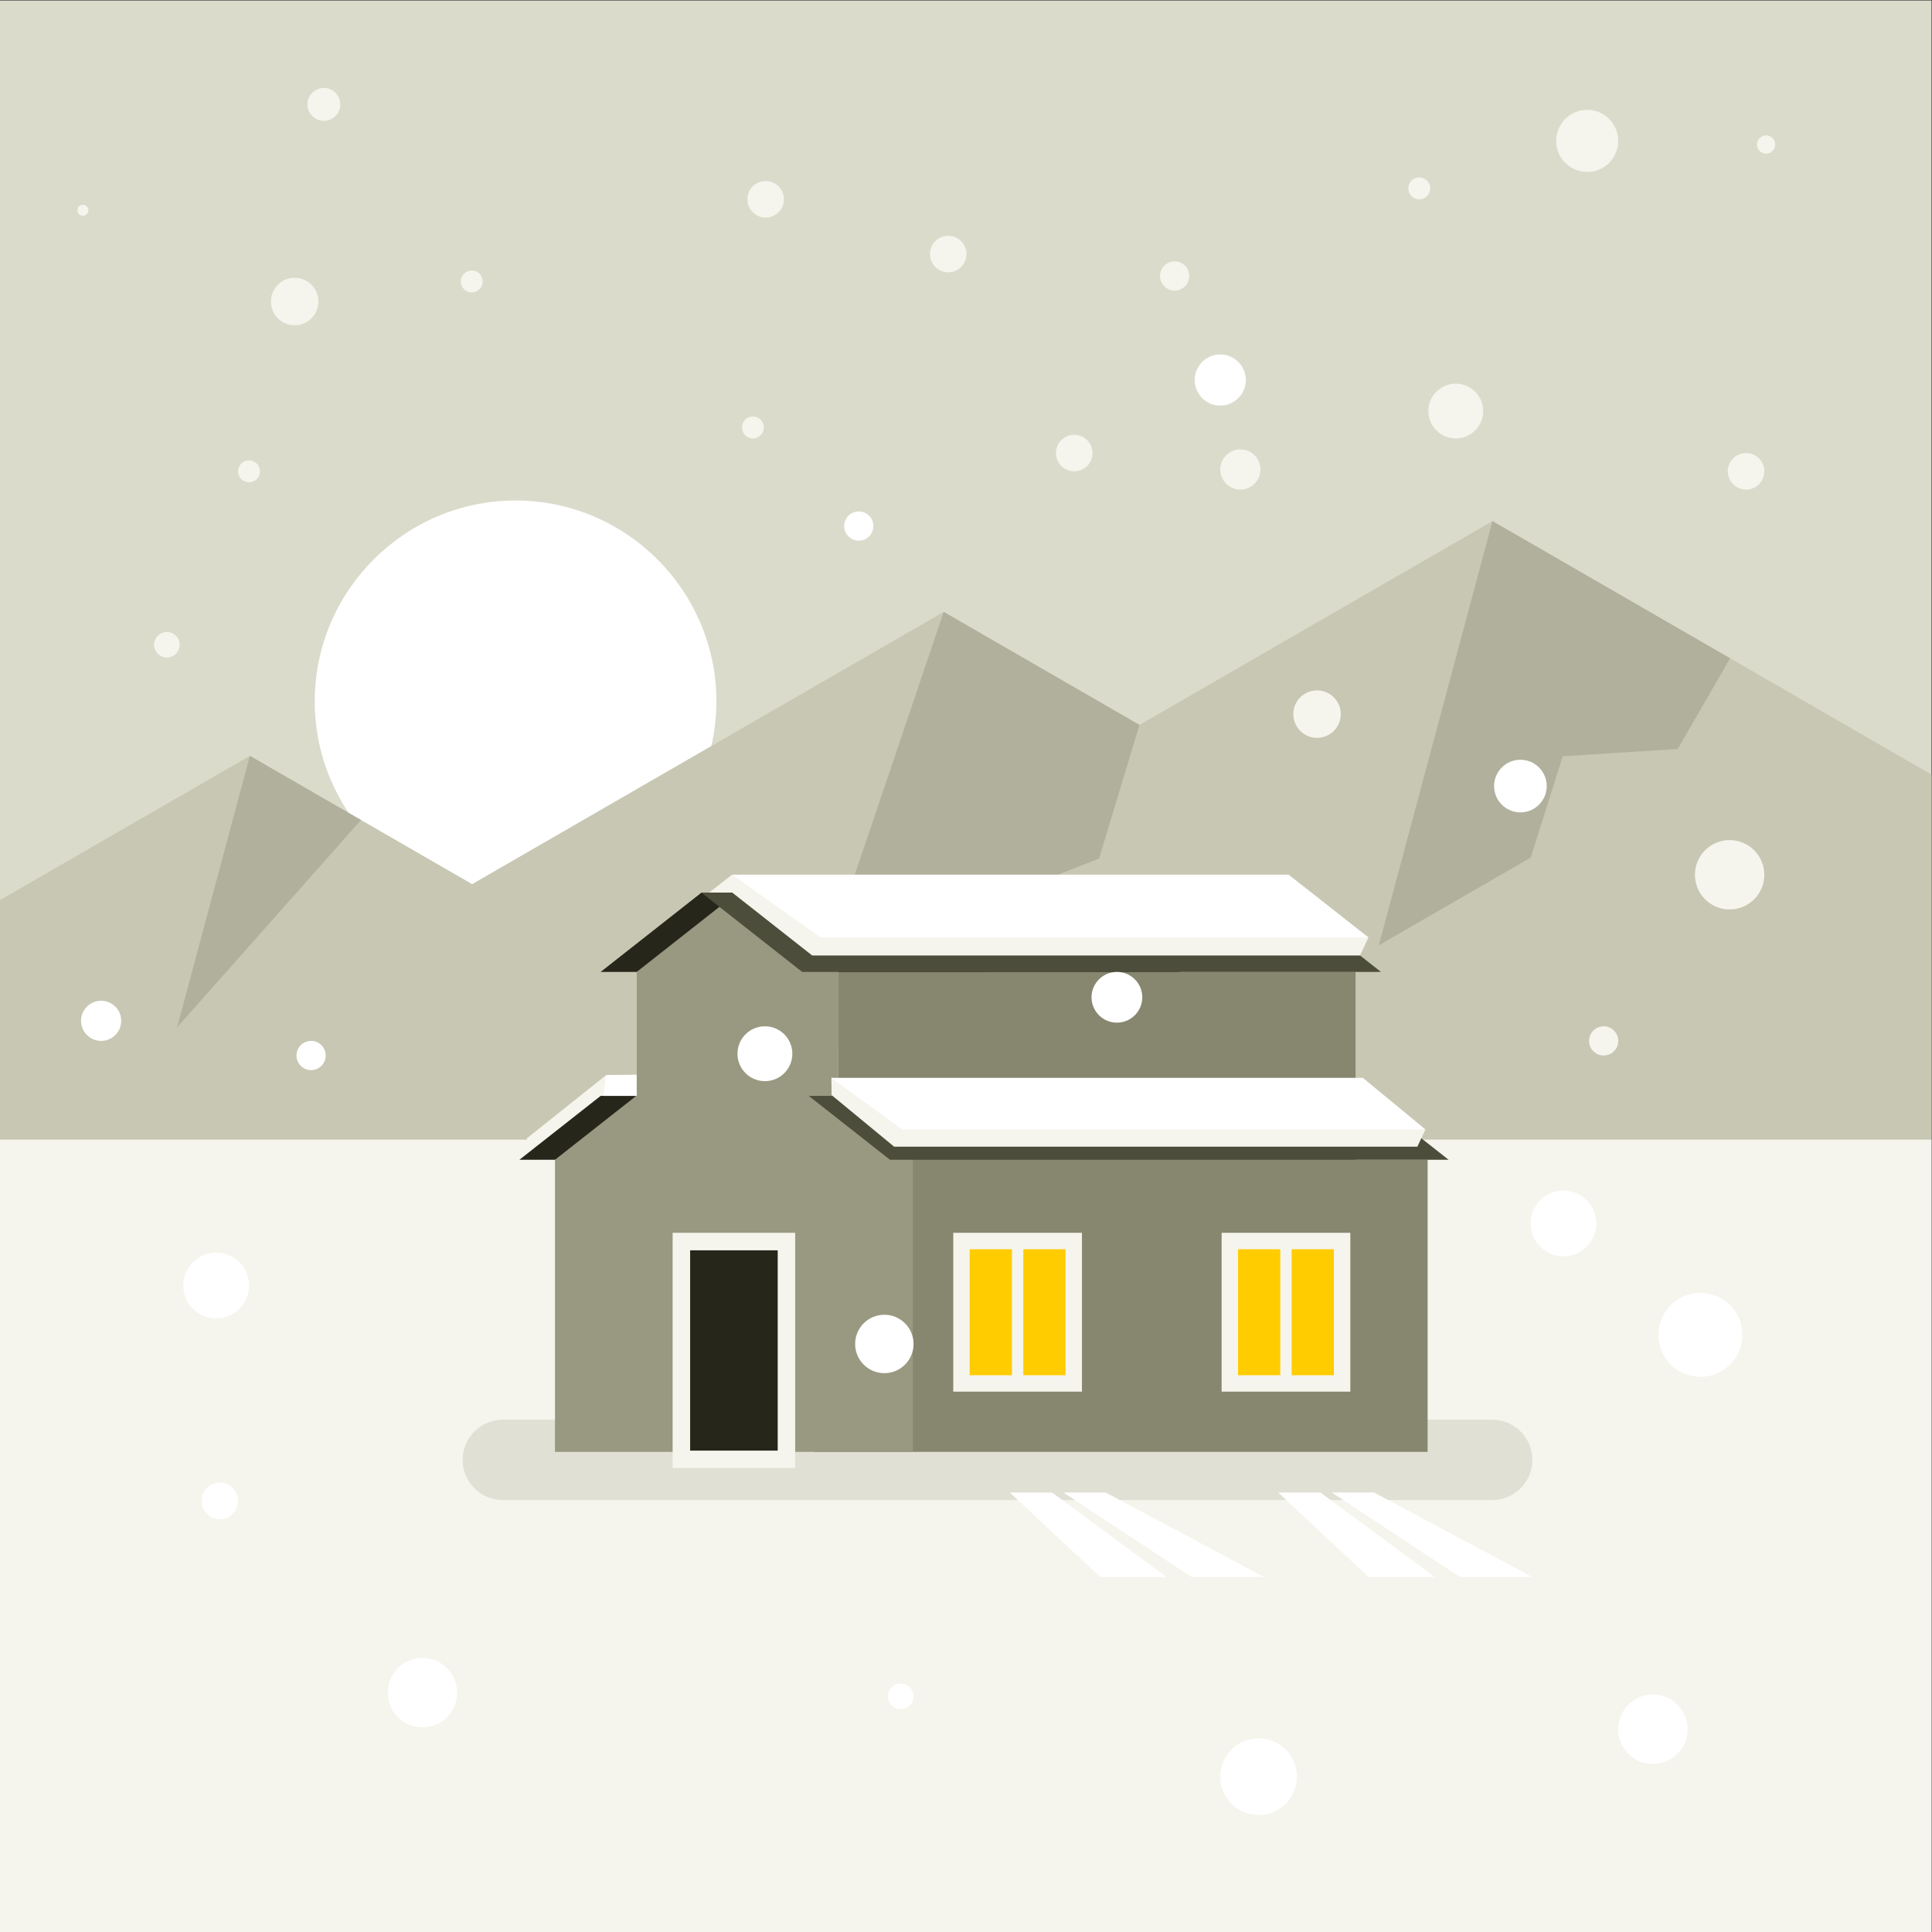
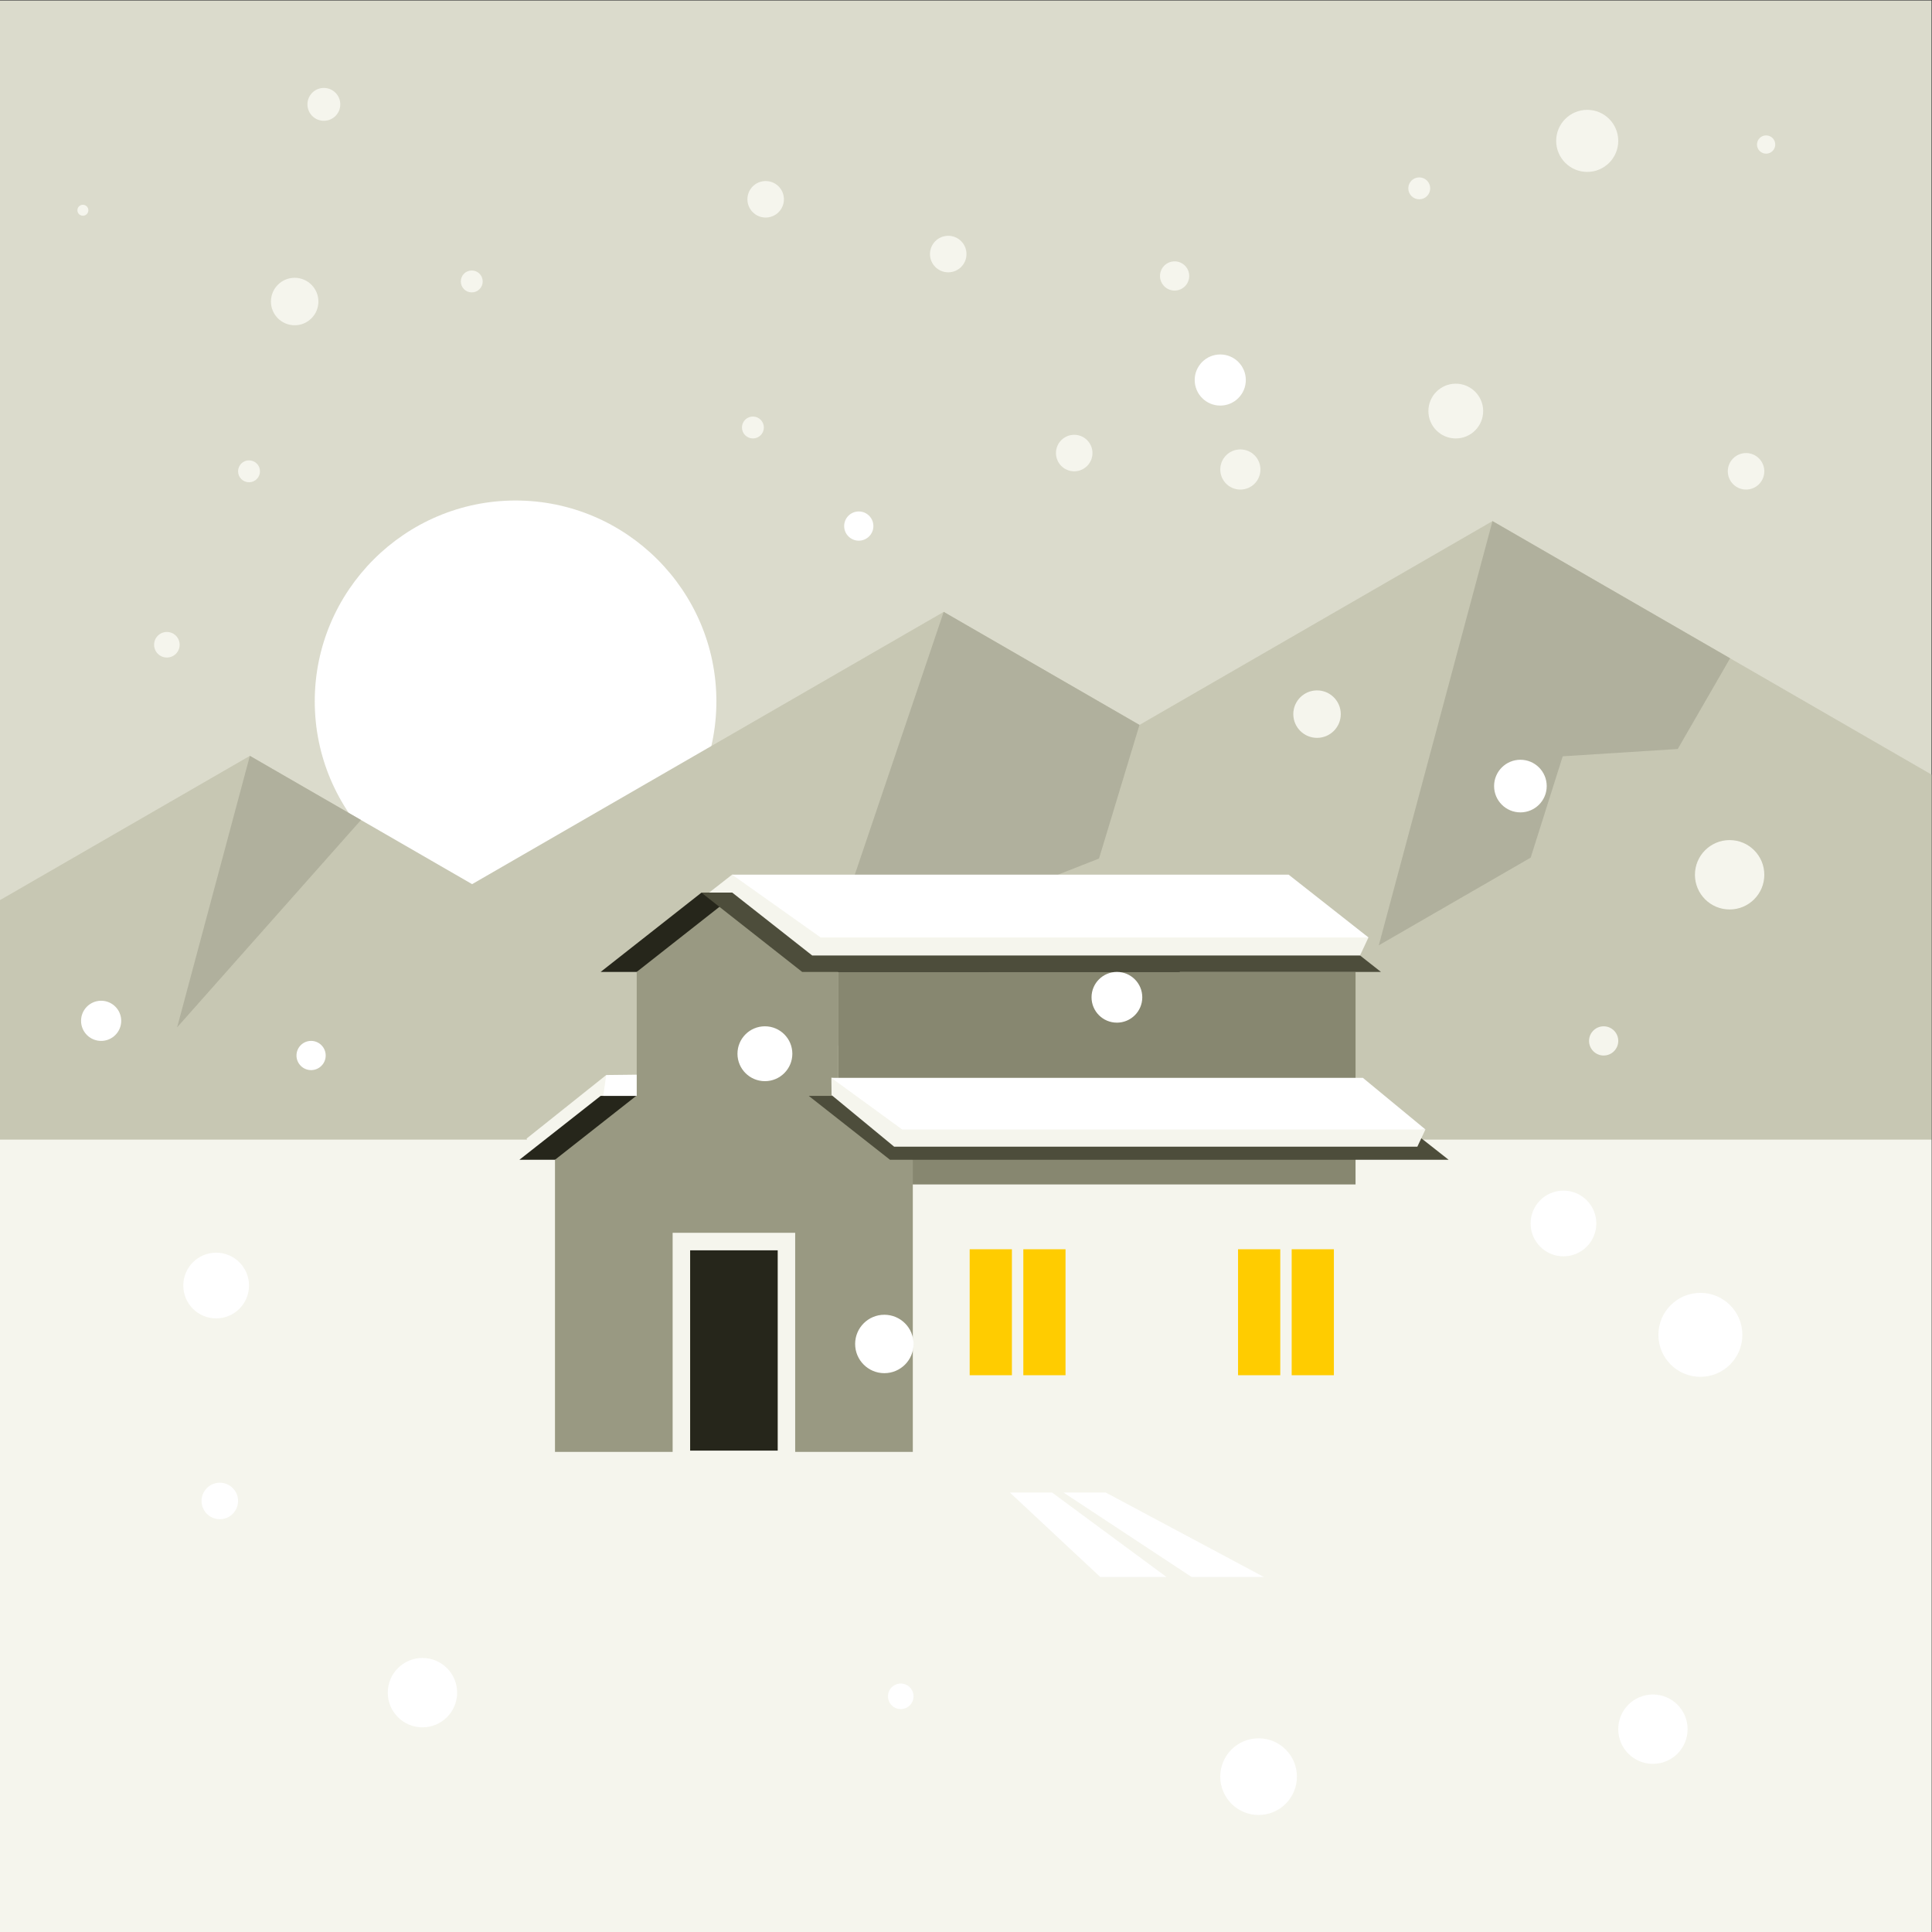
<svg xmlns="http://www.w3.org/2000/svg" version="1.1" viewBox="0 0 880 880">
  <rect x="0" y="0" width="880" height="880" fill="#333333" stroke="none" />
  <defs>
    <clipPath id="a">
      <path d="m0 660h660v-660h-660z" />
    </clipPath>
  </defs>
  <g transform="matrix(1.333 0 0 -1.333 0 880)">
    <path d="m0 0h660v660h-660z" fill="#dbdbcc" />
    <g clip-path="url(#a)">
      <g transform="translate(176.17 351.9)">
        <path d="m0 0c37.795 0 68.62 30.827 68.62 68.621s-30.825 68.62-68.62 68.62c-37.794 0-68.62-30.826-68.62-68.62s30.826-68.621 68.62-68.621" fill="#fff" fill-rule="evenodd" />
      </g>
      <g transform="translate(660 395.49)">
        <path d="m0 0v-124.75h-660v81.853l85.384 49.297 75.935-43.841 161.14 93.034 66.898-38.623 120.63 69.644z" fill="#c7c7b3" fill-rule="evenodd" />
      </g>
      <path d="m0 0h660v270.74h-660z" fill="#f5f5ed" fill-rule="evenodd" />
      <g transform="translate(171.8 175.05)">
-         <path d="m0 0h338.11c7.548 0 13.722-6.176 13.722-13.724 0-7.549-6.174-13.724-13.722-13.724h-338.11c-7.549 0-13.724 6.175-13.724 13.724 0 7.548 6.175 13.724 13.724 13.724" fill="#e0e0d5" fill-rule="evenodd" />
-       </g>
+         </g>
      <g transform="translate(207.15 292.83)">
        <path d="m0 0-27.213-21.713 2.32-6.309 24.972 21.862 2.413 1.524z" fill="#f5f5ed" fill-rule="evenodd" />
      </g>
      <g transform="translate(322.46 451.08)">
        <path d="m0 0-51.723-152.9 66.124 19.962 3.745 34.933 34.931 13.725 13.821 45.656zm-237.08-49.193-24.858-92.773 62.826 70.852zm424.6 80.214-38.84-144.95 51.893 29.96 10.949 34.626 39.302 2.495 17.894 30.994z" fill="#b0b09d" fill-rule="evenodd" />
      </g>
      <g transform="translate(396.13 285.7)">
        <path d="m0 0-27.761-21.832h-190.89l27.76 21.832z" fill="#26261b" fill-rule="evenodd" />
      </g>
      <path d="m286.41 328.06h176.78v-72.616h-176.78z" fill="#878770" fill-rule="evenodd" />
      <g transform="translate(250.16 361.3)">
        <path d="m0 0-20.193-15.786 4.813-3.91 15.461 13.537 2.413 1.523z" fill="#f5f5ed" fill-rule="evenodd" />
      </g>
-       <path d="m278.22 263.87h209.6v-99.814h-209.6z" fill="#878770" fill-rule="evenodd" />
      <g transform="translate(403.01 328.06)">
        <path d="m0 0 34.425 27.073h-197.77l-34.423-27.073z" fill="#26261b" fill-rule="evenodd" />
      </g>
      <g transform="translate(189.64 263.87)">
        <path d="m0 0 27.759 21.832h66.748l27.761-21.832v-99.814h-122.27z" fill="#999982" fill-rule="evenodd" />
      </g>
      <g transform="translate(251.99 355.14)">
        <path d="m0 0 34.424-27.074v-64.232h-68.848v64.232z" fill="#999982" fill-rule="evenodd" />
      </g>
      <g transform="translate(495 263.87)">
        <path d="m0 0-27.761 21.832h-190.89l27.761-21.832z" fill="#4d4d3b" fill-rule="evenodd" />
      </g>
      <g transform="translate(437.44 355.14)">
        <path d="m0 0 34.424-27.074h-197.77l-34.423 27.074z" fill="#4d4d3b" fill-rule="evenodd" />
      </g>
      <g transform="translate(467.61 339.84)">
        <path d="m0 0-2.886-6.159h-187.2l-27.284 21.459-0.081 6.159z" fill="#f5f5ed" fill-rule="evenodd" />
      </g>
      <g transform="translate(440.32 361.3)">
        <path d="m0 0 27.284-21.459h-187.2l-30.248 21.459z" fill="#fff" fill-rule="evenodd" />
      </g>
      <g transform="translate(487.07 274.23)">
        <path d="m0 0-2.756-5.883h-178.79l-21.375 17.633-0.072 5.884z" fill="#f5f5ed" fill-rule="evenodd" />
      </g>
      <g transform="translate(465.7 291.86)">
        <path d="m0 0 21.373-17.634h-178.8l-24.202 17.634z" fill="#fff" fill-rule="evenodd" />
      </g>
      <g transform="translate(207.15 292.83)">
        <path d="m0 0-1.025-7.128h11.436v7.244z" fill="#fff" fill-rule="evenodd" />
      </g>
-       <path d="m325.73 184.64h43.979v54.273h-43.979z" fill="#f5f5ed" fill-rule="evenodd" />
      <path d="m331.34 190.25h32.751v43.044h-32.751z" fill="#fc0" fill-rule="evenodd" />
      <path d="m345.77 187.76h3.899v47.566h-3.899z" fill="#f5f5ed" fill-rule="evenodd" />
      <g transform="translate(407.15 121.32)">
        <path d="m0 0-43.759 28.85h14.426l54.036-28.85zm-31.203 0h22.628l-39.082 28.85h-14.426z" fill="#fff" fill-rule="evenodd" />
      </g>
      <path d="m417.43 184.64h43.979v54.273h-43.979z" fill="#f5f5ed" fill-rule="evenodd" />
      <path d="m423.04 190.25h32.75v43.044h-32.75z" fill="#fc0" fill-rule="evenodd" />
      <path d="m437.47 187.76h3.898v47.566h-3.898z" fill="#f5f5ed" fill-rule="evenodd" />
      <g transform="translate(498.85 121.32)">
-         <path d="m0 0-43.761 28.85h14.426l54.035-28.85zm-31.205 0h22.627l-39.08 28.85h-14.428z" fill="#fff" fill-rule="evenodd" />
-       </g>
+         </g>
      <path d="m229.84 158.52h41.876v80.396h-41.876z" fill="#f5f5ed" fill-rule="evenodd" />
      <path d="m235.82 164.49h29.924v68.44h-29.924z" fill="#26261b" fill-rule="evenodd" />
      <g transform="translate(324.01 579.59)">
        <path d="m0 0c3.448 0 6.238-2.794 6.238-6.238 0-3.446-2.79-6.239-6.238-6.239-3.444 0-6.238 2.793-6.238 6.239 0 3.444 2.794 6.238 6.238 6.238m77.356-8.734c2.756 0 4.989-2.234 4.989-4.991 0-2.755-2.233-4.99-4.989-4.99-2.758 0-4.991 2.235-4.991 4.99 0 2.757 2.233 4.991 4.991 4.991m83.592 28.696c2.065 0 3.743-1.676 3.743-3.743 0-2.068-1.678-3.743-3.743-3.743-2.068 0-3.744 1.675-3.744 3.743 0 2.067 1.676 3.743 3.744 3.743m-384.27-34.31c4.478 0 8.109-3.631 8.109-8.109 0-4.479-3.631-8.11-8.109-8.11-4.479 0-8.109 3.631-8.109 8.11 0 4.478 3.63 8.109 8.109 8.109m60.51 2.496c2.068 0 3.743-1.676 3.743-3.743s-1.675-3.743-3.743-3.743c-2.067 0-3.743 1.676-3.743 3.743s1.676 3.743 3.743 3.743m-76.106-64.877c2.068 0 3.744-1.676 3.744-3.743 0-2.068-1.676-3.744-3.744-3.744-2.066 0-3.742 1.676-3.742 3.744 0 2.067 1.676 3.743 3.742 3.743m-28.072-58.639c2.412 0 4.367-1.955 4.367-4.367 0-2.411-1.955-4.366-4.367-4.366-2.411 0-4.366 1.955-4.366 4.366 0 2.412 1.955 4.367 4.366 4.367m200.25 73.611c2.067 0 3.744-1.677 3.744-3.744s-1.677-3.743-3.744-3.743c-2.068 0-3.743 1.676-3.743 3.743s1.675 3.744 3.743 3.744m109.79-6.239c3.444 0 6.239-2.793 6.239-6.238s-2.795-6.238-6.239-6.238c-3.446 0-6.238 2.793-6.238 6.238s2.792 6.238 6.238 6.238m130.38 17.467c5.168 0 9.358-4.189 9.358-9.357s-4.19-9.358-9.358-9.358-9.357 4.19-9.357 9.358 4.189 9.357 9.357 9.357m99.188-23.706c3.446 0 6.238-2.792 6.238-6.237s-2.792-6.239-6.238-6.239c-3.444 0-6.238 2.794-6.238 6.239s2.794 6.237 6.238 6.237m-5.615-132.25c6.546 0 11.853-5.307 11.853-11.853 0-6.545-5.307-11.853-11.853-11.853-6.545 0-11.851 5.308-11.851 11.853 0 6.546 5.306 11.853 11.851 11.853m-43.041-63.63c2.754 0 4.989-2.234 4.989-4.99s-2.235-4.991-4.989-4.991c-2.758 0-4.992 2.235-4.992 4.991s2.234 4.99 4.992 4.99m-97.942 114.78c4.481 0 8.112-3.631 8.112-8.109 0-4.479-3.631-8.11-8.112-8.11-4.477 0-8.108 3.631-8.108 8.11 0 4.478 3.631 8.109 8.108 8.109m-26.199 82.344c3.789 0 6.861-3.073 6.861-6.863s-3.072-6.862-6.861-6.862c-3.791 0-6.861 3.072-6.861 6.862s3.07 6.863 6.861 6.863m118.52 116.03c5.857 0 10.605-4.747 10.605-10.604s-4.748-10.605-10.605-10.605c-5.856 0-10.604 4.748-10.604 10.605s4.748 10.604 10.604 10.604m61.133-8.733c1.725 0 3.121-1.396 3.121-3.119s-1.396-3.119-3.121-3.119c-1.722 0-3.119 1.396-3.119 3.119s1.397 3.119 3.119 3.119m-492.82 16.22c3.102 0 5.615-2.513 5.615-5.615 0-3.101-2.513-5.614-5.615-5.614-3.1 0-5.613 2.513-5.613 5.614 0 3.102 2.513 5.615 5.613 5.615m-82.343-39.925c1.034 0 1.872-0.838 1.872-1.871 0-1.034-0.838-1.872-1.872-1.872s-1.872 0.838-1.872 1.872c0 1.033 0.838 1.871 1.872 1.871m233.31 8.109c3.447 0 6.238-2.792 6.238-6.237s-2.791-6.238-6.238-6.238c-3.445 0-6.237 2.793-6.237 6.238s2.792 6.237 6.237 6.237" fill="#f5f5ed" fill-rule="evenodd" />
      </g>
      <g transform="translate(106.3 304.49)">
        <path d="m0 0c2.756 0 4.991-2.235 4.991-4.991s-2.235-4.991-4.991-4.991-4.99 2.235-4.99 4.991 2.234 4.991 4.99 4.991m-32.439-72.364c6.202 0 11.229-5.027 11.229-11.229 0-6.201-5.027-11.229-11.229-11.229-6.201 0-11.229 5.028-11.229 11.229 0 6.202 5.028 11.229 11.229 11.229m1.248-78.602c3.445 0 6.238-2.792 6.238-6.237 0-3.444-2.793-6.236-6.238-6.236s-6.238 2.792-6.238 6.236c0 3.445 2.793 6.237 6.238 6.237m69.244-59.886c6.546 0 11.852-5.305 11.852-11.852 0-6.545-5.306-11.852-11.852-11.852s-11.853 5.307-11.853 11.852c0 6.547 5.307 11.852 11.853 11.852m149.09 391.76c2.758 0 4.992-2.235 4.992-4.99 0-2.757-2.234-4.992-4.992-4.992-2.755 0-4.991 2.235-4.991 4.992 0 2.755 2.236 4.99 4.991 4.99m123.52 53.648c4.822 0 8.733-3.91 8.733-8.734 0-4.823-3.911-8.734-8.733-8.734-4.823 0-8.734 3.911-8.734 8.734 0 4.824 3.911 8.734 8.734 8.734m102.56-138.49c4.965 0 8.99-4.025 8.99-8.991s-4.025-8.991-8.99-8.991c-4.966 0-8.992 4.025-8.992 8.991s4.026 8.991 8.992 8.991m61.5-182.16c7.924 0 14.347-6.423 14.347-14.347 0-7.925-6.423-14.348-14.347-14.348-7.925 0-14.348 6.423-14.348 14.348 0 7.924 6.423 14.347 14.348 14.347m-16.22-137.24c6.547 0 11.852-5.306 11.852-11.853 0-6.545-5.305-11.85-11.852-11.85-6.545 0-11.851 5.305-11.851 11.85 0 6.547 5.306 11.853 11.851 11.853m-257.01 3.743c2.41 0 4.366-1.954 4.366-4.366s-1.956-4.366-4.366-4.366c-2.413 0-4.366 1.954-4.366 4.366s1.953 4.366 4.366 4.366m122.27-18.715c7.235 0 13.099-5.864 13.099-13.099 0-7.236-5.864-13.1-13.099-13.1-7.236 0-13.1 5.864-13.1 13.1 0 7.235 5.864 13.099 13.1 13.099m-127.88 144.73c5.513 0 9.981-4.469 9.981-9.981 0-5.513-4.468-9.98-9.981-9.98s-9.981 4.467-9.981 9.98c0 5.512 4.468 9.981 9.981 9.981m-40.814 98.566c5.178 0 9.375-4.196 9.375-9.375 0-5.177-4.197-9.374-9.375-9.374s-9.374 4.197-9.374 9.374c0 5.179 4.196 9.375 9.374 9.375m120.28 18.579c4.786 0 8.669-3.88 8.669-8.668 0-4.786-3.883-8.666-8.669-8.666-4.787 0-8.669 3.88-8.669 8.666 0 4.788 3.882 8.668 8.669 8.668m152.59-74.725c6.2 0 11.228-5.029 11.228-11.23s-5.028-11.228-11.228-11.228c-6.201 0-11.229 5.027-11.229 11.228s5.028 11.23 11.229 11.23m-499.68 64.876c3.79 0 6.862-3.072 6.862-6.862 0-3.789-3.072-6.861-6.862-6.861-3.789 0-6.862 3.072-6.862 6.861 0 3.79 3.073 6.862 6.862 6.862" fill="#fff" fill-rule="evenodd" />
      </g>
    </g>
  </g>
</svg>